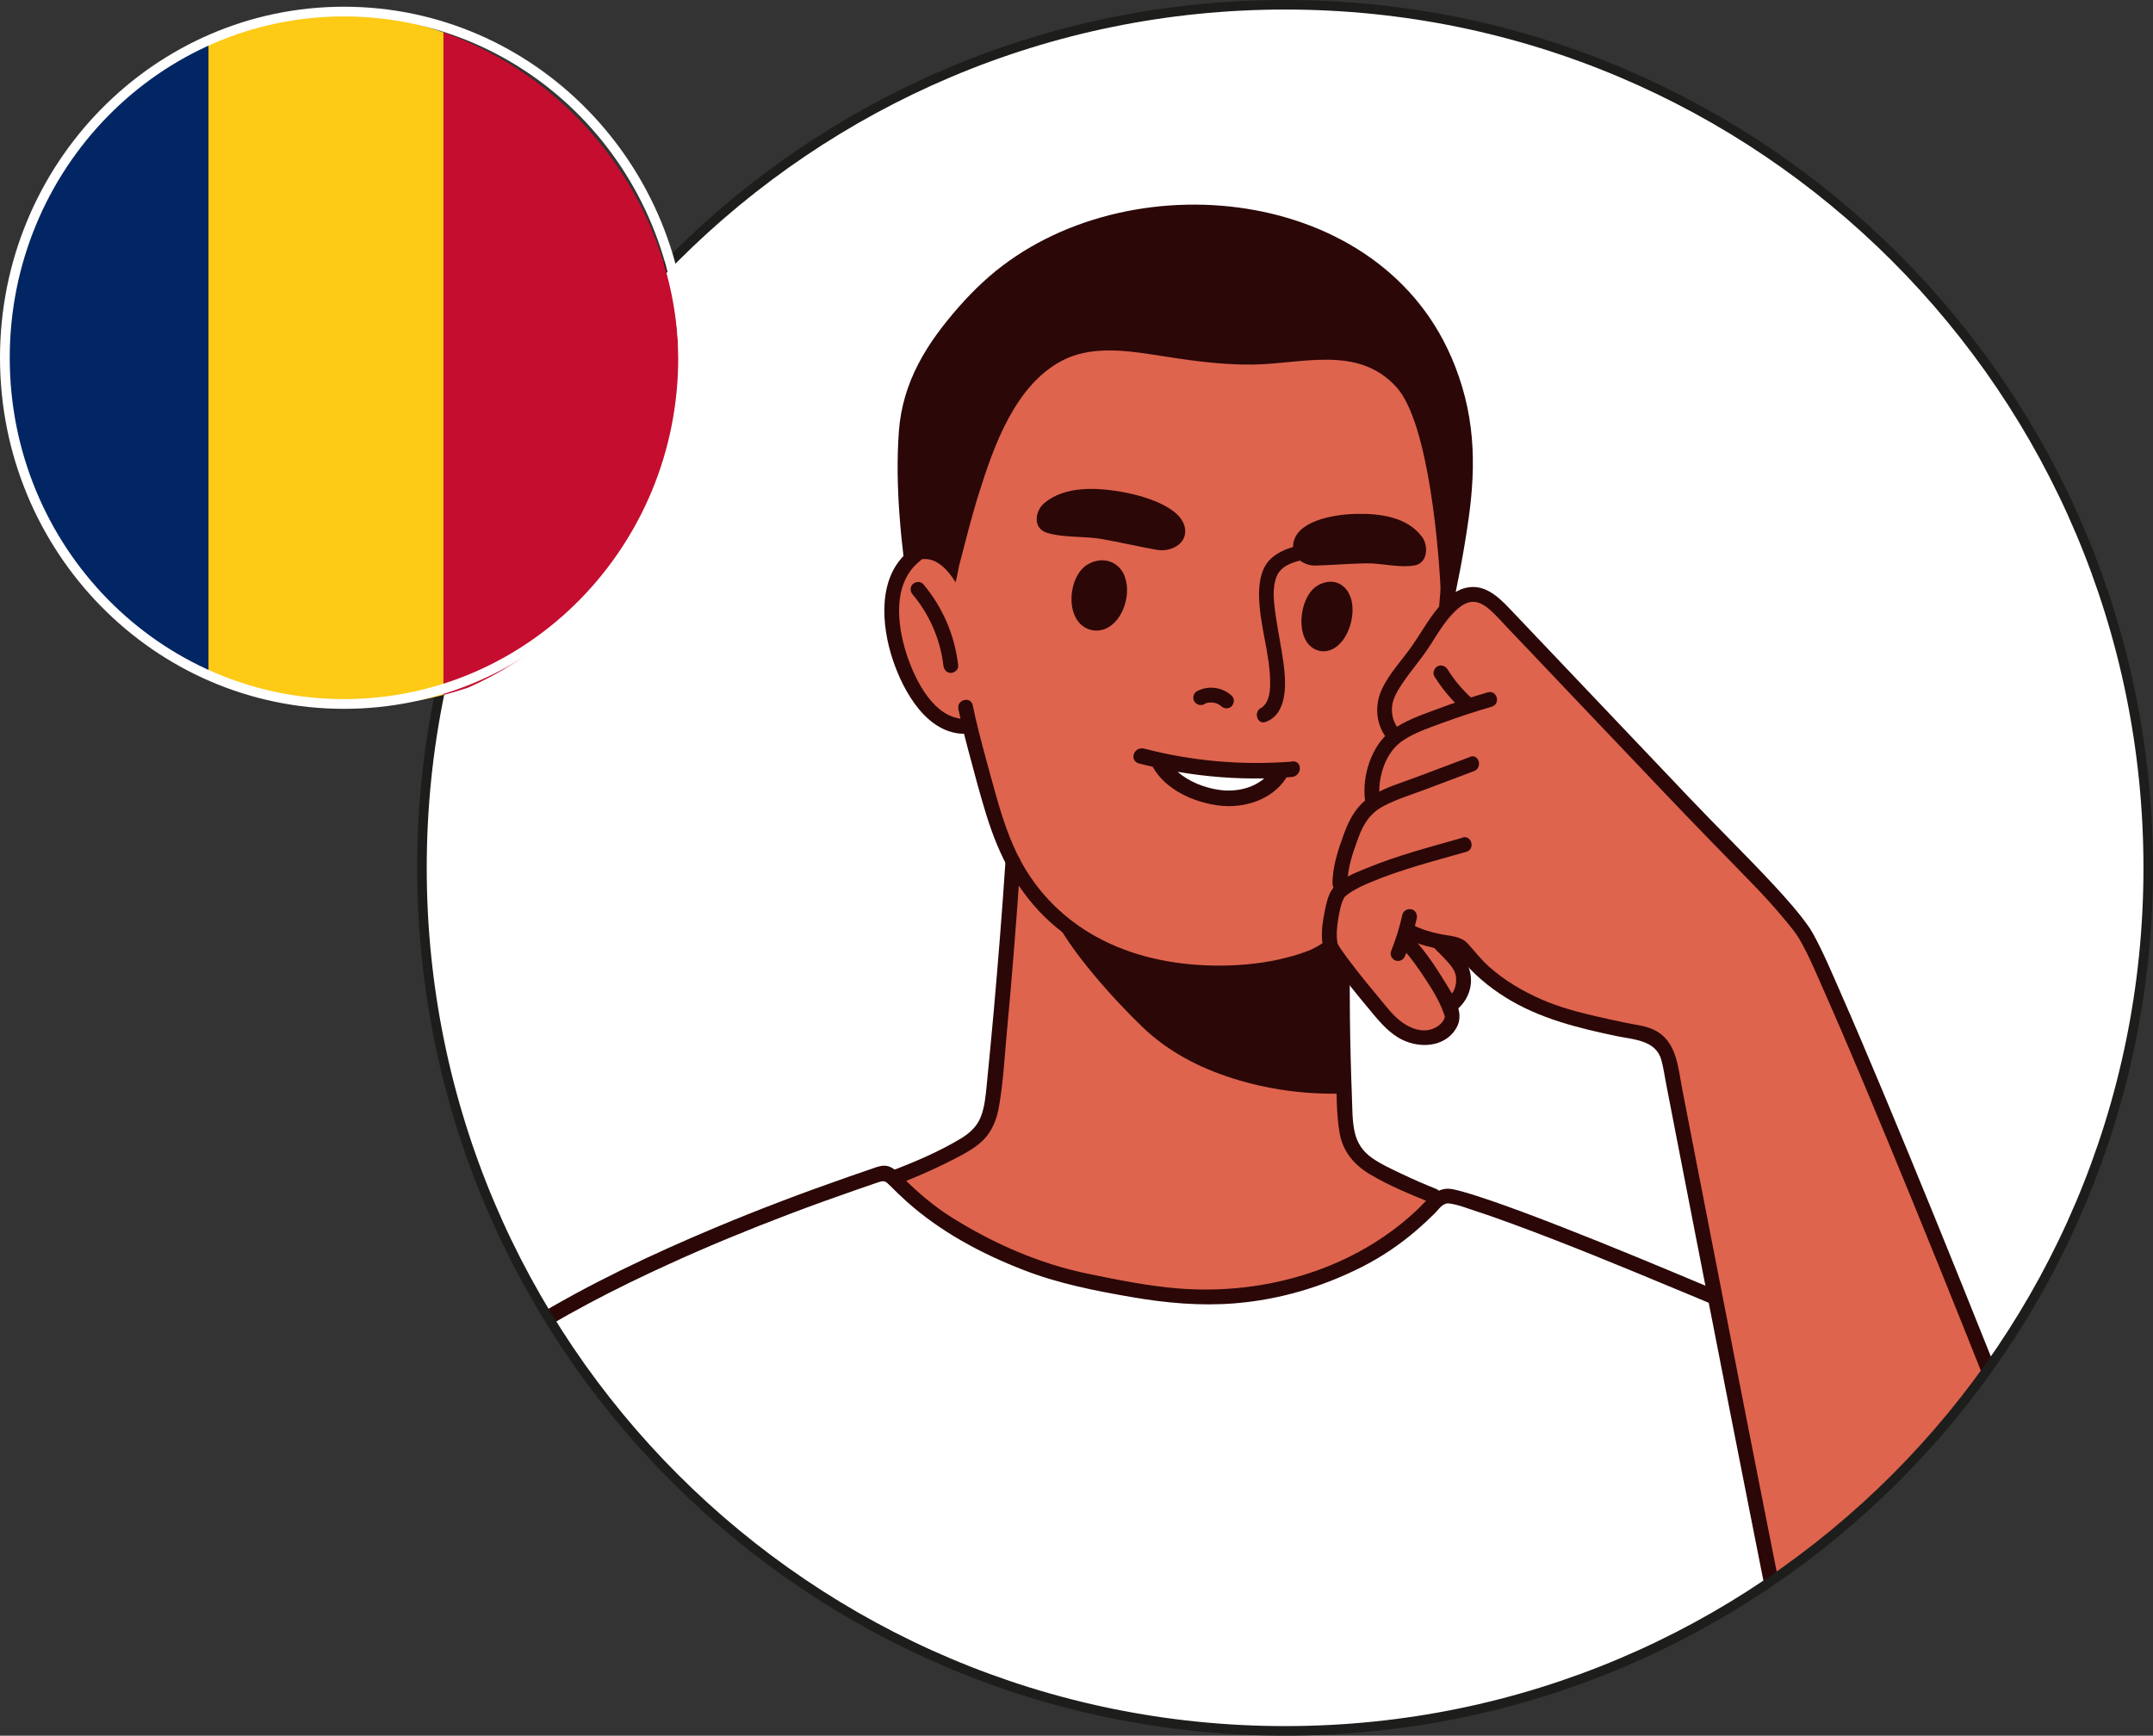
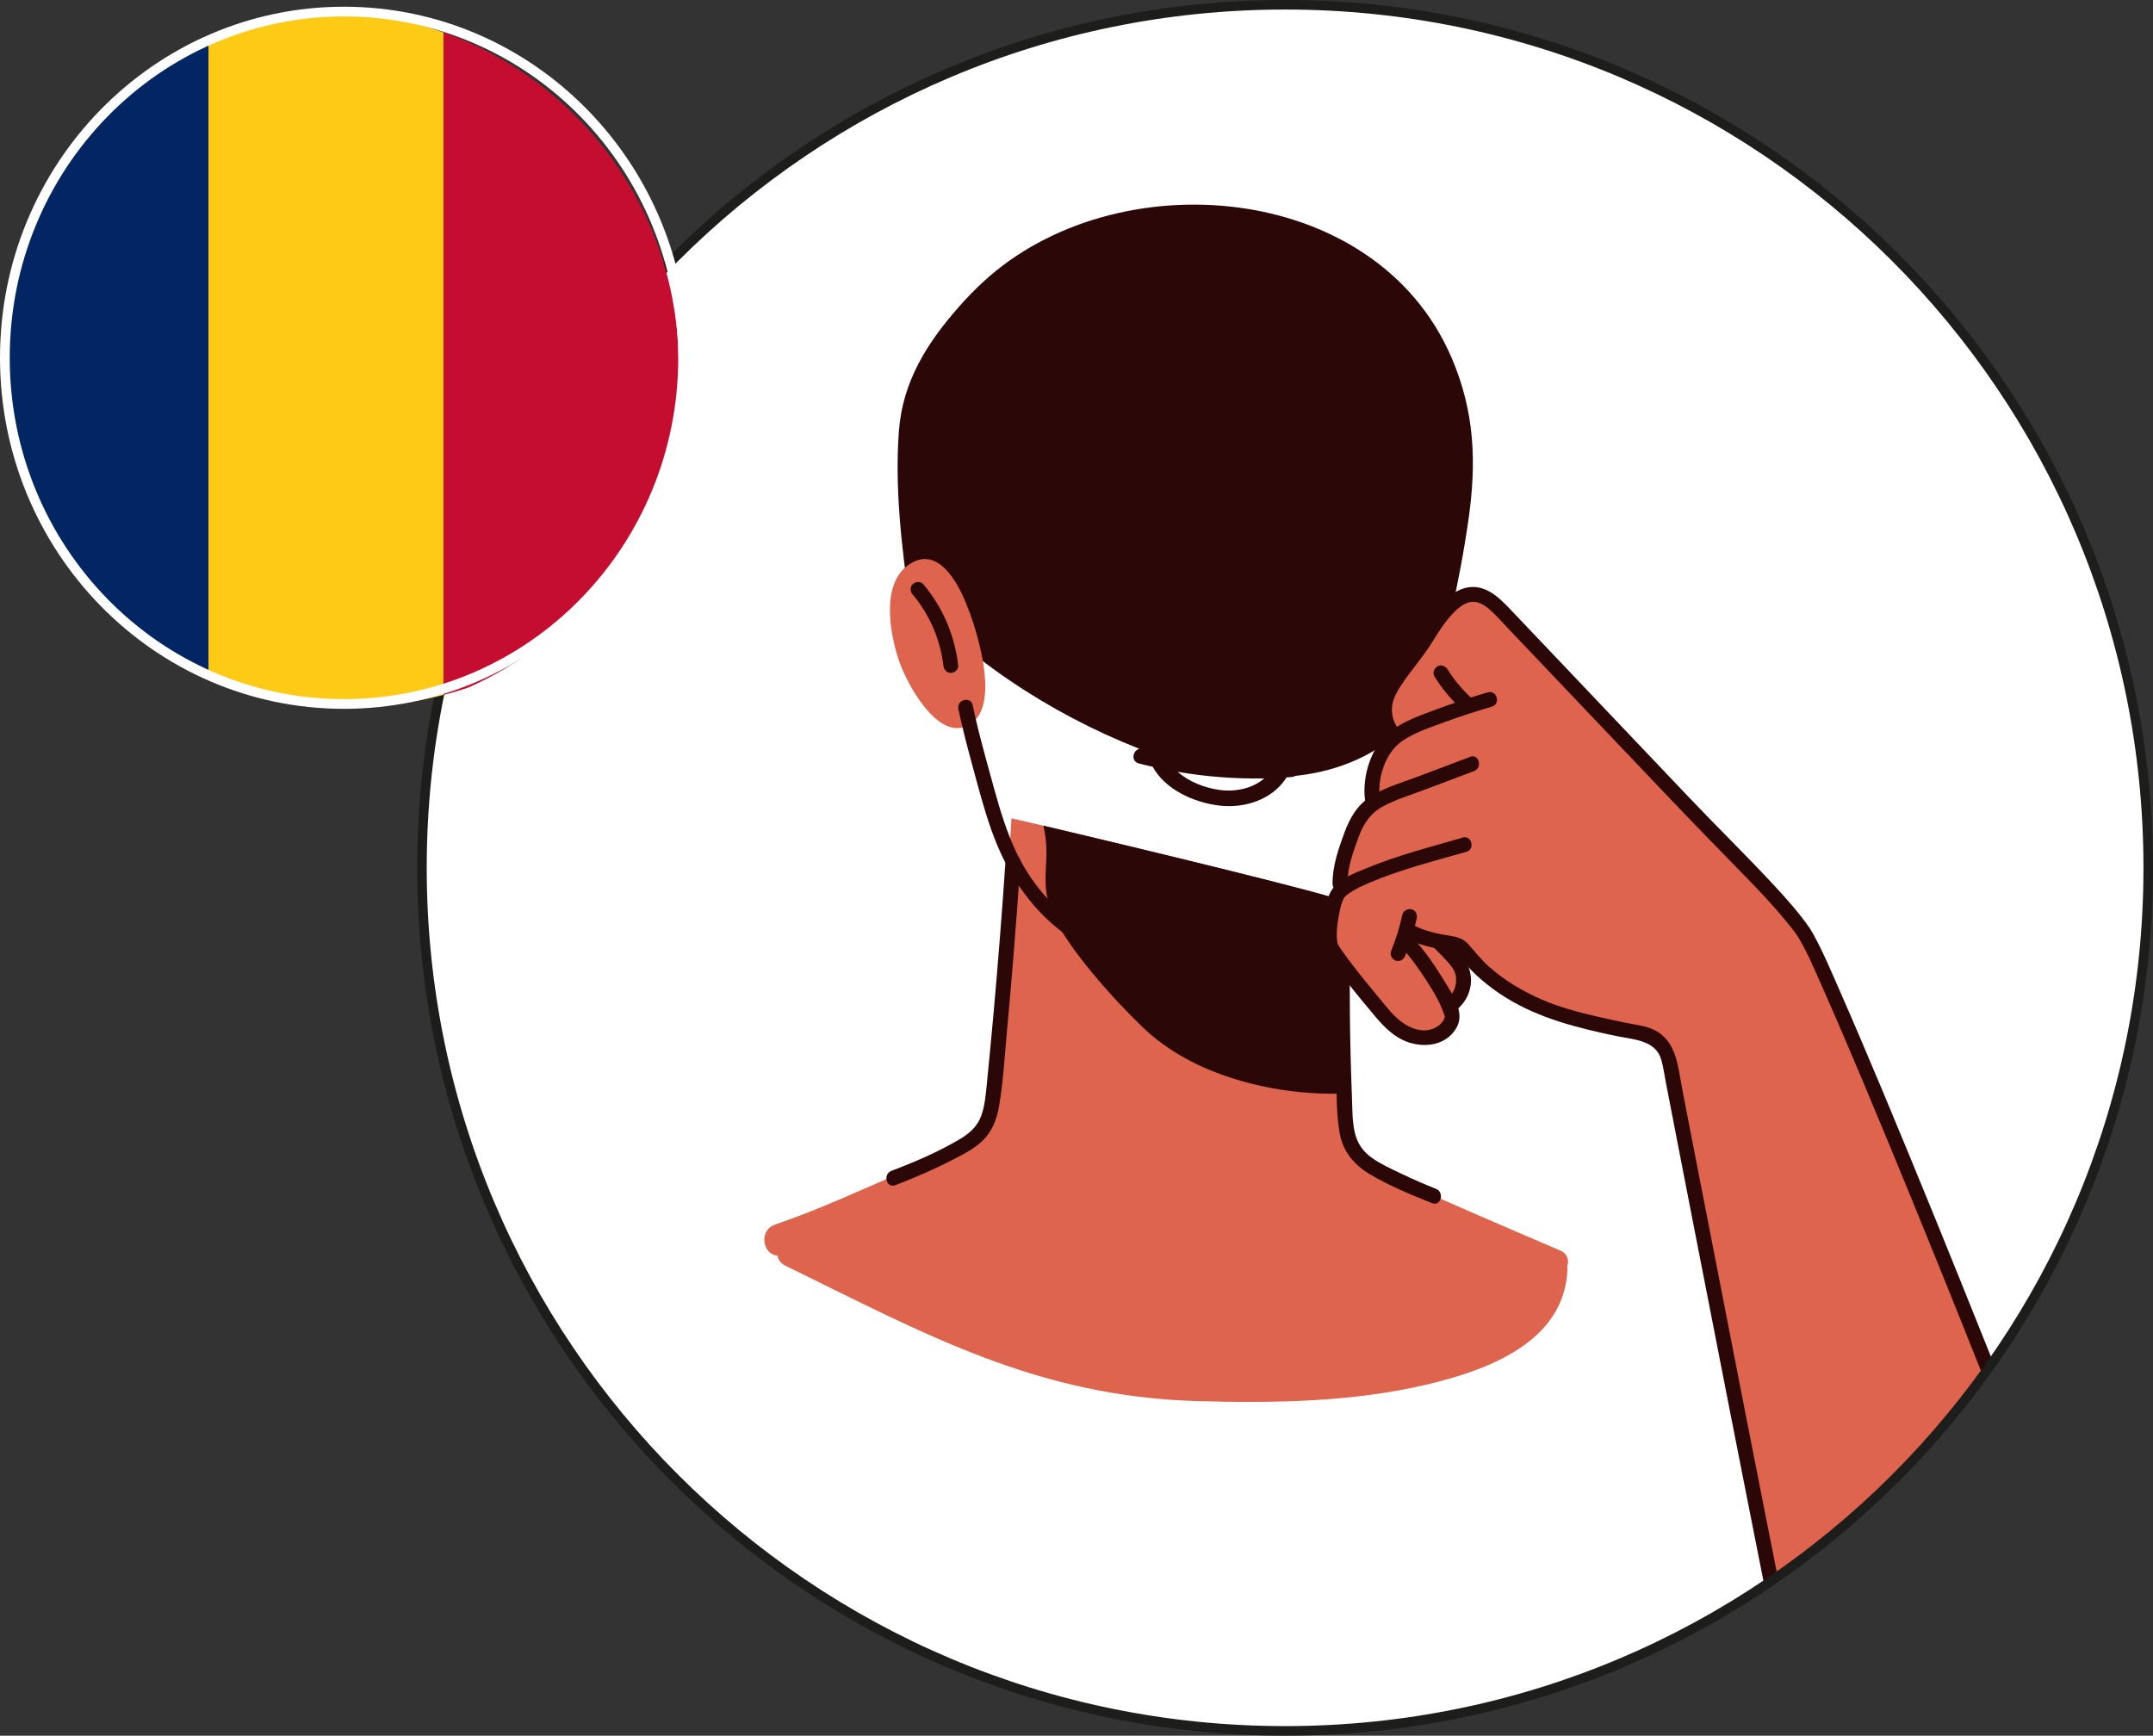
<svg xmlns="http://www.w3.org/2000/svg" id="Layer_2" viewBox="0 0 221.19 178.34">
  <rect x="0" y="0" width="221.19" height="178.34" fill="#333333" stroke="none" />
  <defs>
    <clipPath id="clippath">
      <path d="M43.35,89.17c0,48.97,39.7,88.67,88.67,88.67s88.68-39.7,88.68-88.67S181,.49,132.03.49,43.35,40.2,43.35,89.17" style="fill:none;" />
    </clipPath>
    <clipPath id="clippath-1">
      <path d="M.53,36.52c0,19.89,16.13,36.02,36.02,36.02s36.02-16.13,36.02-36.02S56.45.5,36.55.5.53,16.63.53,36.52" style="fill:none;" />
    </clipPath>
  </defs>
  <g id="Romanian">
    <g id="profile">
      <g style="clip-path:url(#clippath);">
        <rect x="41.4" y="-2.49" width="181.22" height="182.2" style="fill:#fff;" />
        <path d="M149.09,36.67c-7.84-18.13-34.52-20.24-48.09-7.7-.88.81-1.71,1.67-2.5,2.57-3.29,3.74-5.77,7.68-6.15,12.75-.43,5.79.26,11.77,1.08,17.49.14.99.95,1.29,1.71,1.11,7,6.9,16,12.18,25.31,15.28,8.2,2.73,18.13,2.64,24.38-3.98.64,0,1.27-.34,1.51-1.11,2.04-6.45,3.57-13.03,4.53-19.72.82-5.79.67-11.02-1.77-16.68" style="fill:#2b0707;" />
        <path d="M160.26,128.47c-6.18-2.63-12.34-5.32-18.48-8.04-1.93-.85-3.19-2.75-3.25-4.86-.21-7.63-.24-15.38-.42-22.9.42-.44-34.19-8.63-34.2-8.59-.45,8.31-1.16,19.75-2.14,29.67-.21,2.13-1.64,3.94-3.66,4.64-7.17,2.48-11.31,4.95-18.48,7.43-1.73.6-1.26,3.11.25,3.19.06.4.3.78.8,1.03,14.54,7.12,25.92,13.46,42.37,13.92,7.84.22,15.98.1,23.65-1.73,6.16-1.47,14-4.34,14.33-11.75,0-.13,0-.25-.02-.37.21-.62.04-1.3-.76-1.64" style="fill:#de644e;" />
        <path d="M108.19,94.02c1.63,3.59,6.35,8.79,9.21,11.53,2.6,2.49,5.81,4.16,9.22,5.24,3.6,1.14,7.4,1.67,11.18,1.57.22,0,.44-.02.66-.03-.15-6.58-.19-13.21-.35-19.67.34-.36-22.31-5.8-30.92-7.83.9,3.74-.58,5.68,1,9.18" style="fill:#2b0707;" />
-         <path d="M144.17,39.96c-3.04-4.8-7.87-8.21-14.45-9.02-6.4-.79-14.28-1.4-20.26,1.57-7.32,3.64-10.12,10.92-10.89,18.71-1.2,12.2-.52,27.28,5.36,38.28,2.71,5.06,7.74,8.08,13.1,9.48,7.52,1.97,18.97,2.79,23.27-5.35,5.33-10.07,7.36-22.3,8.14-33.46.1-1.45-.48-3.39-.42-4.84.24-5.67-1.14-11.08-3.86-15.38" style="fill:#de644e;" />
        <path d="M143.61,32.24c-5.4-5.96-13.81-8.44-21.67-7.72-7.52.69-15.48,3.74-20.53,9.56-5.82,6.71-5.24,15.2-5.72,23.52-.03.53.16.92.45,1.17-.75.87-.08,3.66,1.17,2.76.83-.59,1.03-2.67,1.26-3.55.64-2.45,1.25-4.91,2.01-7.32,1.52-4.85,3.71-11.07,8.52-13.6,2.86-1.51,6.37-1.09,9.43-.61,3.37.53,6.64,1.04,10.07,1.01,5.12-.04,10.87-2.06,14.85,2.3,3.36,3.67,4.45,17.18,4.6,21.96.05,1.78,1.39-5.44,1.85-7.24,1.92-7.38-1.28-16.7-6.29-22.24" style="fill:#2b0707;" />
        <path d="M99.63,62.98c-1.37-3.85-3.41-6.54-5.9-5.19-3.25,1.76-2.39,6.97-1.43,9.92.79,2.44,3.87,8.17,6.93,6.93,3.23-1.3,1.91-7.44.41-11.66" style="fill:#de644e;" />
        <path d="M148.11,59.19c-.58,7.63-1.54,15.31-3.67,22.69-1.17,4.07-2.71,8.17-5.2,11.63-.38.53-.74.99-1.25,1.53-.39.42-.8.83-1.24,1.2-.1.08-.2.17-.3.25-.02.02-.18.14-.08.07.09-.07-.07.05-.1.07-.19.14-.38.27-.57.39-.33.21-.68.4-1.04.57-.13.06-.21.09-.07.03-.07.03-.15.06-.23.09-.99.38-2.02.66-3.06.89-2.16.47-4.38.64-6.58.61-4.21-.07-8.43-.93-12.13-2.98-3.62-2.01-6.44-4.98-8.21-8.73-.96-2.04-1.63-4.22-2.23-6.4-.56-2.01-1.11-4.01-1.62-6.03-.22-.87-.42-1.74-.6-2.62-.21-.96-1.68-.55-1.47.41.4,1.9.89,3.78,1.4,5.65.62,2.27,1.2,4.55,1.99,6.77,1.48,4.17,3.77,7.82,7.32,10.52,3.37,2.57,7.41,4.06,11.58,4.62,4.41.6,9.09.41,13.34-1,2.22-.74,4.02-2.12,5.51-3.91,2.64-3.16,4.31-7.05,5.6-10.92,2.32-7,3.42-14.4,4.12-21.72.12-1.23.22-2.46.32-3.69.07-.98-1.45-.98-1.53,0" style="fill:#2b0707;" />
-         <path d="M93.43,56.58c-3.32,2.62-2.9,7.68-1.69,11.26,1.09,3.24,3.52,7.63,7.48,7.56.98-.02.98-1.54,0-1.53-3.25.06-5.23-4.04-6.08-6.65-.99-3.06-1.47-7.32,1.36-9.57.77-.61-.32-1.68-1.08-1.08" style="fill:#2b0707;" />
        <path d="M133.51,56.05c-1.02.19-2.12.61-2.9,1.31-1,.9-1.25,2.33-1.26,3.62-.02,3.17,1.19,6.23,1.14,9.4-.01.68-.11,1.46-.54,2.01-.06.07-.13.14-.2.21-.13.12,0,0-.07.06-.11.09-.31.15-.04.04-.91.34-.52,1.82.41,1.47,2.3-.87,2.07-4.12,1.81-6.05-.22-1.63-.57-3.24-.8-4.87-.18-1.27-.4-2.8.1-4.03.43-1.08,1.7-1.5,2.77-1.7.96-.18.56-1.65-.41-1.47" style="fill:#2b0707;" />
        <path d="M115.56,59.24c-.24-.64-.68-1.16-1.33-1.46-.81-.37-1.73-.23-2.48.21-2.05,1.19-2.42,5.72.07,6.65.43.16.85.2,1.31.1,2.06-.43,3.18-3.5,2.42-5.5" style="fill:#2b0707;" />
        <path d="M138.75,61.38c-.21-.62-.6-1.14-1.19-1.42-.73-.35-1.57-.19-2.27.25-1.9,1.21-2.31,5.69-.04,6.57.39.15.78.18,1.2.08,1.89-.46,2.97-3.51,2.31-5.48" style="fill:#2b0707;" />
        <path d="M146.06,55.12c-1.55-2.05-4.38-2.37-6.76-2.32-1.84.04-5.71.53-6.37,2.76-.44,1.5.87,2.58,2.19,2.55,1.69-.04,3.48-.2,5.21-.23,1.62-.03,3.4.49,4.98.22,1.36-.22,1.49-2,.76-2.98" style="fill:#2b0707;" />
        <path d="M107.56,54.74c1.7.53,3.77.33,5.55.63,1.9.33,3.85.79,5.71,1.12,1.45.26,3.12-.59,2.93-2.14-.28-2.31-4.46-3.46-6.49-3.81-2.62-.46-5.83-.62-7.95,1.13-1.01.84-1.22,2.61.24,3.07" style="fill:#2b0707;" />
        <path d="M130.93,79.04c-3.82.39-7.56-.9-11.38-.79-1.07.03-.6.91-.07,1.41,1.65,1.56,4.08,2.42,6.37,2.56,1.35.08,3.22-.16,4.49-.6.61-.21,1.36-2.66.58-2.58" style="fill:#fff;" />
        <path d="M132.75,78.25c-5.11.4-10.25-.04-15.19-1.33-1.07-.28-1.6,1.25-.53,1.53.46.12.93.23,1.4.33,0,.01,0,.02.01.03,1.27,2.28,4.1,3.61,6.76,3.95,2.64.34,5.47-.6,6.9-2.77.03-.04.04-.08.06-.12.17-.01.35-.02.52-.03,1.1-.09,1.18-1.69.07-1.61M125.27,81.16c-1.51-.21-3.13-.84-4.28-1.86,2.93.51,5.91.73,8.89.68-1.21,1.04-2.95,1.41-4.61,1.18" style="fill:#2b0707;" />
-         <path d="M196.23,169.59c.55-.27.86-.62.83-1.07-.31-3.94-2.29-12.73-3.46-16.71-1.13-3.88-2.8-7.69-5.6-10.7-3.06-3.28-7.36-5.39-11.29-7.46-4.16-2.18-8.44-4.14-12.8-5.89-4.78-1.92-9.66-3.47-14.59-4.93-.39-.12-.83-.23-1.19-.06-.37.17-.56.58-.76.93-.82,1.44-4.5,4.46-5.98,5.23-10.79,5.66-21.53,4.86-33.25,1.44-5.67-1.66-12.87-4.58-16.35-9.48-.07-.12-.16-.22-.28-.3-.1-.09-.22-.16-.36-.19-.14-.04-.28-.05-.43-.02-.14,0-.28.05-.4.12-.05.03-.1.07-.15.11-21.27,6.31-34.58,15.26-38.52,17.94-1.85,1.26-3.59,2.71-5,4.44-1.59,1.94-2.71,4.13-3.51,6.49-.98,2.91-1.55,7.09-2.13,10.1-.48,2.46-1.13,7.05-1.36,9.06-.06.52.35.98.89.98l1.85.49c.91.24,1.85.36,2.8.36h11.3c9.38,0,16.85-.18,26.24-.18h99.55c1.52,0,11.05.71,13.95-.72" style="fill:#fff;" />
-         <path d="M40.55,168.96c.43-5.34.8-10.66,2.18-15.87.83-3.16,1.99-6.29,3.83-9.02,1.53-2.26,3.58-3.83,5.82-5.33,5.19-3.46,10.79-6.33,16.46-8.91,3.99-1.82,8.06-3.49,12.16-5.05,2.36-.9,4.73-1.75,7.12-2.58.63-.22,1.26-.43,1.89-.65.58-.19.85-.33,1.28.12.59.6,1.2,1.19,1.82,1.75,3.48,3.12,7.7,5.39,12.05,7.07,3.57,1.39,7.33,2.13,11.1,2.78,3.51.61,7.06.93,10.62.64,4.54-.37,8.94-1.67,13-3.72,2.04-1.03,3.91-2.29,5.64-3.78.65-.56,1.29-1.15,1.9-1.76.42-.43.81-1.08,1.46-1,.93.12,1.89.51,2.78.8,1.25.4,2.48.85,3.72,1.3,5.69,2.09,11.3,4.41,16.89,6.74,5.49,2.29,11.19,4.44,15.38,8.85,1.05,1.1,2,2.3,2.64,3.68.62,1.31,1.1,2.7,1.55,4.07,1.39,4.18,2.44,8.48,3.26,12.81.47,2.46.85,4.93,1.12,7.42.11.97,1.64.98,1.53,0-.55-4.94-1.47-9.84-2.71-14.66-.89-3.48-1.88-7.02-3.39-10.29-1.52-3.3-4.52-5.9-7.49-7.86-2.58-1.71-5.39-2.92-8.23-4.11-5.13-2.15-10.26-4.3-15.44-6.32-2.75-1.07-5.5-2.13-8.31-3.05-.94-.31-1.9-.62-2.86-.83-1.72-.37-2.53.96-3.63,2.01-6.5,6.2-15.71,8.87-24.57,8.18-3.17-.25-6.3-.89-9.41-1.53-4.93-1.02-9.59-3.07-13.85-5.72-1.84-1.14-3.5-2.56-5.04-4.08-.57-.56-1.08-1.27-1.96-1.29-.54,0-1.06.24-1.57.41-.68.23-1.35.46-2.03.7-4.65,1.62-9.26,3.36-13.79,5.26-6.55,2.75-13,5.8-19.07,9.49-2.11,1.29-4.3,2.62-6.18,4.23-2.47,2.12-4.15,5.01-5.38,7.98-2.39,5.79-3.18,12.16-3.64,18.36-.07.92-.12,1.84-.2,2.75-.08.98,1.45.98,1.53,0" style="fill:#2b0707;" />
        <path d="M137.16,96.46c-.06,4.56-.03,9.12.11,13.67.06,2.08,0,4.25.36,6.3.34,1.9,1.49,3.26,3.12,4.23,2,1.19,4.21,2.09,6.37,2.96.91.37,1.31-1.11.41-1.47-1.21-.48-2.4-1-3.57-1.56-1.02-.49-2.08-.96-3.01-1.62-.93-.66-1.52-1.51-1.77-2.63-.27-1.19-.24-2.46-.29-3.68-.21-5.4-.27-10.8-.2-16.21.01-.98-1.51-.98-1.53,0" style="fill:#2b0707;" />
        <path d="M103.29,88.62c-.34,5.11-.75,10.21-1.2,15.31-.23,2.53-.47,5.06-.72,7.58-.11,1.06-.2,2.14-.57,3.15-.38,1.04-1.14,1.74-2.07,2.31-2.24,1.35-4.71,2.4-7.15,3.33-.91.35-.51,1.83.41,1.47,2.33-.89,4.61-1.91,6.81-3.09.94-.51,1.88-1.09,2.56-1.93.72-.89,1.09-1.98,1.28-3.1.44-2.53.57-5.15.81-7.71.25-2.7.49-5.39.7-8.09.25-3.08.48-6.16.68-9.24.07-.98-1.46-.98-1.53,0" style="fill:#2b0707;" />
        <path d="M93.78,61.1c1.72,2.05,2.83,4.62,3.14,7.28.05.41.32.76.76.76.38,0,.81-.35.76-.76-.35-3.1-1.58-5.98-3.59-8.36-.26-.32-.81-.27-1.08,0-.31.31-.27.76,0,1.08" style="fill:#2b0707;" />
        <path d="M193.11,113.8c-1.64-4.17-3.15-8.38-5.12-12.41-1.22-2.48-2.57-4.91-4.18-7.16-2.99-4.16-24.65-26.31-26.24-28.01-.81-.87-1.62-1.74-2.43-2.6-.74-.79-1.54-1.97-2.54-2.43-1.04-.48-2.11-.03-2.85.76-.99,1.05-1.83,2.27-2.78,3.33-1.47,1.64-2.86,3.35-4.19,5.11-.28.37-.51.76-.61,1.24-.15.68.01,1.39.17,2.06.14.62.32,1.23.51,1.83-.68.58-1.19,1.29-1.54,2.14-.19.48-.29.98-.32,1.5-.04.51.02,1.02-.03,1.53-.02.13-.02.26,0,.39-.03.1-.06.24-.09.34-.59.72-.98,1.58-1.29,2.51-.51,1.56-.93,3.16-1.4,4.73-.43,1.45-.97,2.92-1.24,4.41-.04.21-.06.42-.08.63-.11.55-.14,1.1,0,1.63-.28.69-.57,1.4-.4,2.15.17.72.64,1.27,1.23,1.72.04.07.09.14.14.2,1.21,1.52,2.43,3.05,3.64,4.57.99,1.25,2.11,2.63,3.75,2.97,1.64.35,3.49-.31,4.1-1.97.18-.48.21-.98.17-1.48.3-.29.54-.64.71-1.08.64-1.72-.3-3.39-1.55-4.54-.46-.42-.94-.82-1.43-1.2.08-.18.07-.15.15-.33.72.16,2.3.87,2.38,1,1.95,3.08,12.78,8.43,19.1,9.25.97.12,1.76.81,1.98,1.76,3.54,15.55,6.15,31.79,9.32,47.27.97,4.71,1.92,9.42,2.86,14.12.05.28.23.51.47.67,0,0,1.76.76,4.1.88,8.62.44,28.45.64,27.93-.8-3.72-10.43-18.35-46.36-22.39-56.69" style="fill:#de644e;" />
        <path d="M150.26,86.07c-3.32.95-6.69,1.82-9.88,3.14-1.19.49-2.75,1.06-3.52,2.17-.44.63-.6,1.5-.76,2.23-.2.98-.36,2.01-.27,3.01.11,1.22.89,2.1,1.61,3.05,1.03,1.35,2.09,2.67,3.18,3.97.9,1.08,1.78,2.2,3,2.95,1.92,1.18,4.82,1.16,6.04-1.04.85-1.54-.42-3.36-1.22-4.67-1-1.64-2.12-3.31-3.46-4.7-.68-.71-1.76.37-1.08,1.08,1.04,1.08,1.9,2.34,2.71,3.59.75,1.15,1.42,2.31,1.84,3.61-.03-.1-.04.14.01-.02-.06.17-.11.33-.22.48-.26.38-.65.65-1.08.8-1.05.38-2.16-.02-3.04-.63-.94-.65-1.66-1.62-2.38-2.49-.95-1.13-1.89-2.28-2.79-3.46-.37-.47-.73-.96-1.07-1.45-.12-.17-.24-.34-.34-.52-.04-.06-.07-.13-.11-.19-.03-.05-.04-.12.03.07-.02-.07-.04-.13-.06-.2-.14-.83-.04-1.7.1-2.52.12-.68.25-1.46.58-2.07.06-.11.12-.17.31-.32.13-.11.35-.25.54-.37.57-.35,1.19-.63,1.8-.89,3.2-1.35,6.59-2.21,9.92-3.16.94-.27.54-1.75-.41-1.47" style="fill:#2b0707;" />
        <path d="M151.03,77.77c-1.82.69-3.64,1.38-5.47,2.06-1.56.59-3.27,1.07-4.69,1.97-1.42.89-2.18,2.22-2.75,3.75-.62,1.69-1.23,3.43-1.22,5.25,0,.98,1.53.99,1.53,0,0-1.65.57-3.22,1.13-4.75.52-1.43,1.23-2.52,2.6-3.24,1.35-.71,2.86-1.16,4.28-1.7,1.66-.63,3.33-1.26,4.99-1.88.91-.34.52-1.82-.41-1.47" style="fill:#2b0707;" />
        <path d="M152.86,71.13c-1.8.53-3.58,1.11-5.33,1.77-1.58.59-3.26,1.16-4.62,2.19-2.04,1.55-3,4.67-2.67,7.15.06.41.31.76.76.76.37,0,.82-.35.76-.76-.29-2.19.49-4.94,2.42-6.19,1.27-.83,2.77-1.32,4.19-1.84,1.61-.59,3.24-1.12,4.89-1.6.94-.28.54-1.75-.41-1.47" style="fill:#2b0707;" />
        <path d="M147.37,69.51c.77,1.23,1.71,2.36,2.77,3.34.29.27.79.31,1.08,0,.27-.29.31-.79,0-1.08-.5-.46-.98-.96-1.41-1.48-.11-.13-.21-.26-.32-.39-.07-.08.08.11.02.02-.03-.04-.06-.07-.08-.11-.05-.07-.1-.14-.15-.2-.2-.28-.4-.57-.58-.86-.21-.34-.69-.5-1.05-.27-.34.22-.5.68-.27,1.05" style="fill:#2b0707;" />
        <path d="M216.24,170.29c-.7-2.32-1.55-4.6-2.39-6.87-1.35-3.68-2.76-7.34-4.18-10.99-1.72-4.44-3.47-8.88-5.24-13.31-1.87-4.69-3.76-9.36-5.66-14.04-1.76-4.32-3.54-8.63-5.34-12.94-1.45-3.45-2.9-6.89-4.41-10.32-.87-1.97-1.7-3.97-2.74-5.86-.11-.19-.22-.38-.34-.57-1.1-1.6-2.43-3.07-3.74-4.49-2.82-3.03-5.78-5.92-8.63-8.92-6.17-6.49-12.33-12.98-18.5-19.47-1.18-1.24-2.59-2.54-4.44-2.12-1.35.3-2.4,1.42-3.21,2.47-.85,1.1-1.52,2.3-2.31,3.44-1.06,1.54-2.42,2.9-3.19,4.63-.7,1.58-.56,3.43.48,4.83.58.78,1.91.02,1.32-.77-.51-.69-.79-1.49-.71-2.36.08-.88.57-1.67,1.05-2.39.91-1.36,2.01-2.59,2.89-3.97.75-1.18,1.47-2.41,2.47-3.4.42-.42.91-.82,1.49-.98.77-.21,1.47.18,2.05.67.75.64,1.4,1.41,2.08,2.12.76.79,1.51,1.59,2.27,2.38,1.51,1.59,3.02,3.18,4.53,4.77,3.05,3.21,6.09,6.41,9.14,9.61,2.81,2.96,5.65,5.87,8.5,8.79,1.38,1.41,2.73,2.85,3.98,4.38.49.6,1,1.19,1.39,1.86.96,1.64,1.69,3.43,2.46,5.16,1.4,3.16,2.76,6.34,4.1,9.53,1.73,4.12,3.44,8.25,5.13,12.39,1.85,4.53,3.69,9.06,5.5,13.6,1.76,4.4,3.51,8.82,5.24,13.24,1.47,3.77,2.93,7.55,4.35,11.35.96,2.57,1.93,5.15,2.79,7.76.13.39.26.79.38,1.19.28.94,1.76.54,1.47-.41" style="fill:#2b0707;" />
        <path d="M144.43,96.39c.88.47,1.85.77,2.82.99.46.11.93.2,1.4.27.22.03.47.04.68.12.29.11.44.35.63.58,1.33,1.66,2.95,3.04,4.76,4.16,3.47,2.15,7.39,3.11,11.34,3.94,1.73.36,4.05.4,4.62,2.46.22.8.33,1.64.49,2.45.41,2.13.83,4.26,1.24,6.4,1.15,5.9,2.29,11.79,3.45,17.69,1.24,6.37,2.49,12.74,3.75,19.11.95,4.83,1.91,9.67,2.9,14.49.08.4.16.79.24,1.19.2.96,1.67.56,1.47-.41-.95-4.56-1.85-9.13-2.75-13.69-1.26-6.35-2.5-12.7-3.74-19.05-1.19-6.08-2.37-12.17-3.56-18.25-.45-2.3-.9-4.61-1.34-6.91-.44-2.24-.55-4.98-2.89-6.11-.88-.43-1.91-.52-2.86-.72-1.06-.22-2.11-.45-3.16-.69-1.87-.44-3.73-.93-5.5-1.7-1.98-.86-3.88-1.98-5.49-3.43-.79-.71-1.42-1.54-2.13-2.32-.73-.79-1.76-.77-2.75-.97-.97-.2-1.96-.46-2.84-.93-.87-.46-1.64.86-.77,1.32" style="fill:#2b0707;" />
        <path d="M147.48,97.54c.49.48.97.97,1.42,1.49.37.43.59.8.68,1.31,0,.03.01.13,0,.05,0,.06,0,.11.01.17,0,.13,0,.25,0,.38-.01.14-.07.4-.14.62-.12.34-.42.77-.7.98-.33.25-.5.66-.27,1.04.19.33.71.52,1.04.27,1.1-.82,1.74-2.17,1.58-3.55-.18-1.62-1.44-2.77-2.55-3.85-.71-.68-1.79.39-1.08,1.08" style="fill:#2b0707;" />
        <path d="M144.08,93.96c-.15.65-.31,1.29-.51,1.93-.2.64-.43,1.26-.67,1.88-.14.37.16.86.53.94.44.1.79-.13.94-.53.24-.62.47-1.24.67-1.88.2-.64.35-1.28.51-1.93.09-.39-.12-.85-.53-.94-.39-.09-.84.12-.94.53" style="fill:#2b0707;" />
        <path d="M123.73,72.34c.05-.03.11-.07.17-.09-.04.01-.18.07-.06.03.03,0,.06-.02.09-.03.12-.04.25-.07.38-.08-.07,0-.14.02-.2.03.2-.03.41-.03.61,0-.07,0-.13-.02-.2-.03.11.01.22.03.32.06.06.01.11.03.17.05.02,0,.05.02.07.03.12.04-.14-.07-.06-.03.1.05.2.1.29.16.04.03.08.06.13.09-.21-.14-.03-.02.02.03.29.27.79.31,1.08,0,.27-.3.31-.79,0-1.08-.96-.89-2.42-1.08-3.57-.46-.35.19-.49.71-.27,1.05.23.36.67.48,1.05.27" style="fill:#2b0707;" />
      </g>
      <path d="M132.03,177.84c48.97,0,88.67-39.7,88.67-88.67S181,.49,132.03.49,43.35,40.2,43.35,89.17s39.7,88.67,88.67,88.67Z" style="fill:none; stroke:#1d1d1b; stroke-width:.98px;" />
    </g>
    <g id="flag">
      <g style="clip-path:url(#clippath-1);">
        <path d="M69.72,37.49c0-15.74-10.09-29.18-24.16-34.16v68.33c14.06-4.99,24.16-18.43,24.16-34.17" style="fill:#c50d2f;" />
        <path d="M33.49,73.72c4.23,0,8.3-.72,12.07-2.06V3.33c-3.77-1.34-7.84-2.08-12.07-2.08s-8.3.74-12.07,2.08v68.33c3.77,1.34,7.84,2.06,12.07,2.06" style="fill:#fdca16;" />
        <path d="M21.41,3.33C7.35,8.31-2.75,21.75-2.75,37.49s10.1,29.18,24.16,34.17V3.33Z" style="fill:#022663;" />
      </g>
      <path d="M35.34,72.33c19.24,0,34.84-15.93,34.84-35.57S54.58,1.19,35.34,1.19.5,17.11.5,36.76s15.6,35.57,34.84,35.57Z" style="fill:none; stroke:#fff;" />
    </g>
  </g>
</svg>